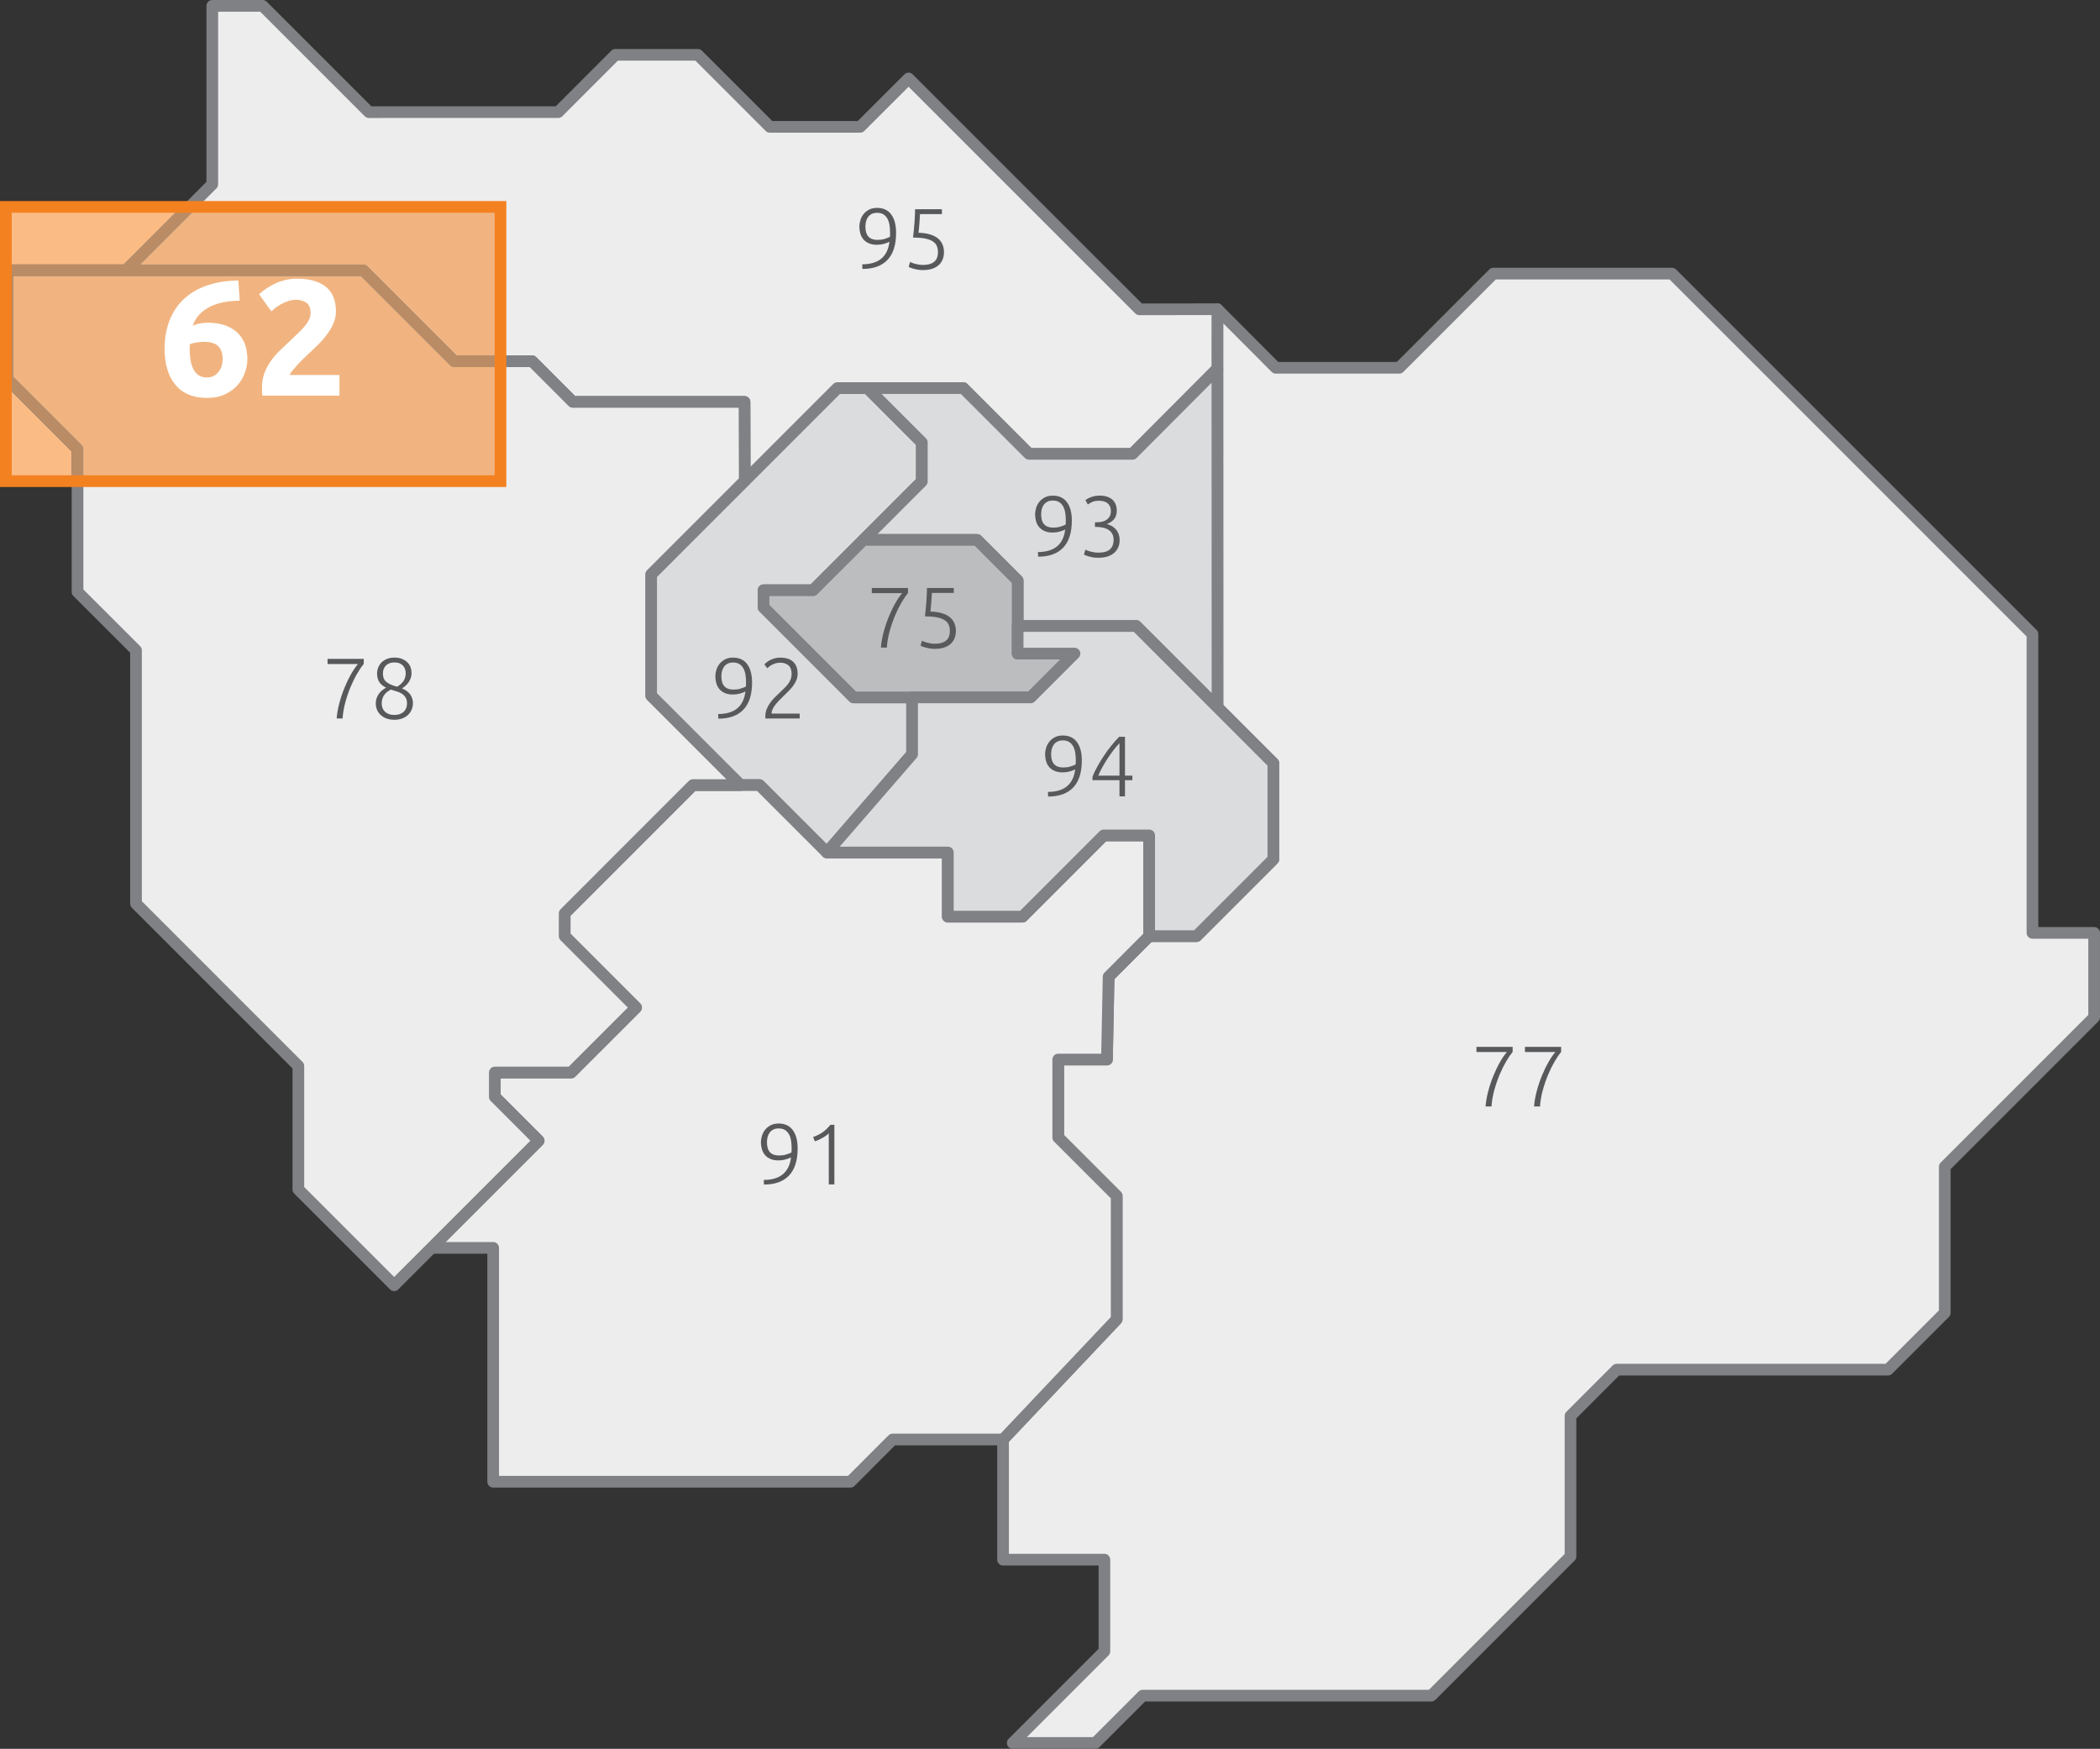
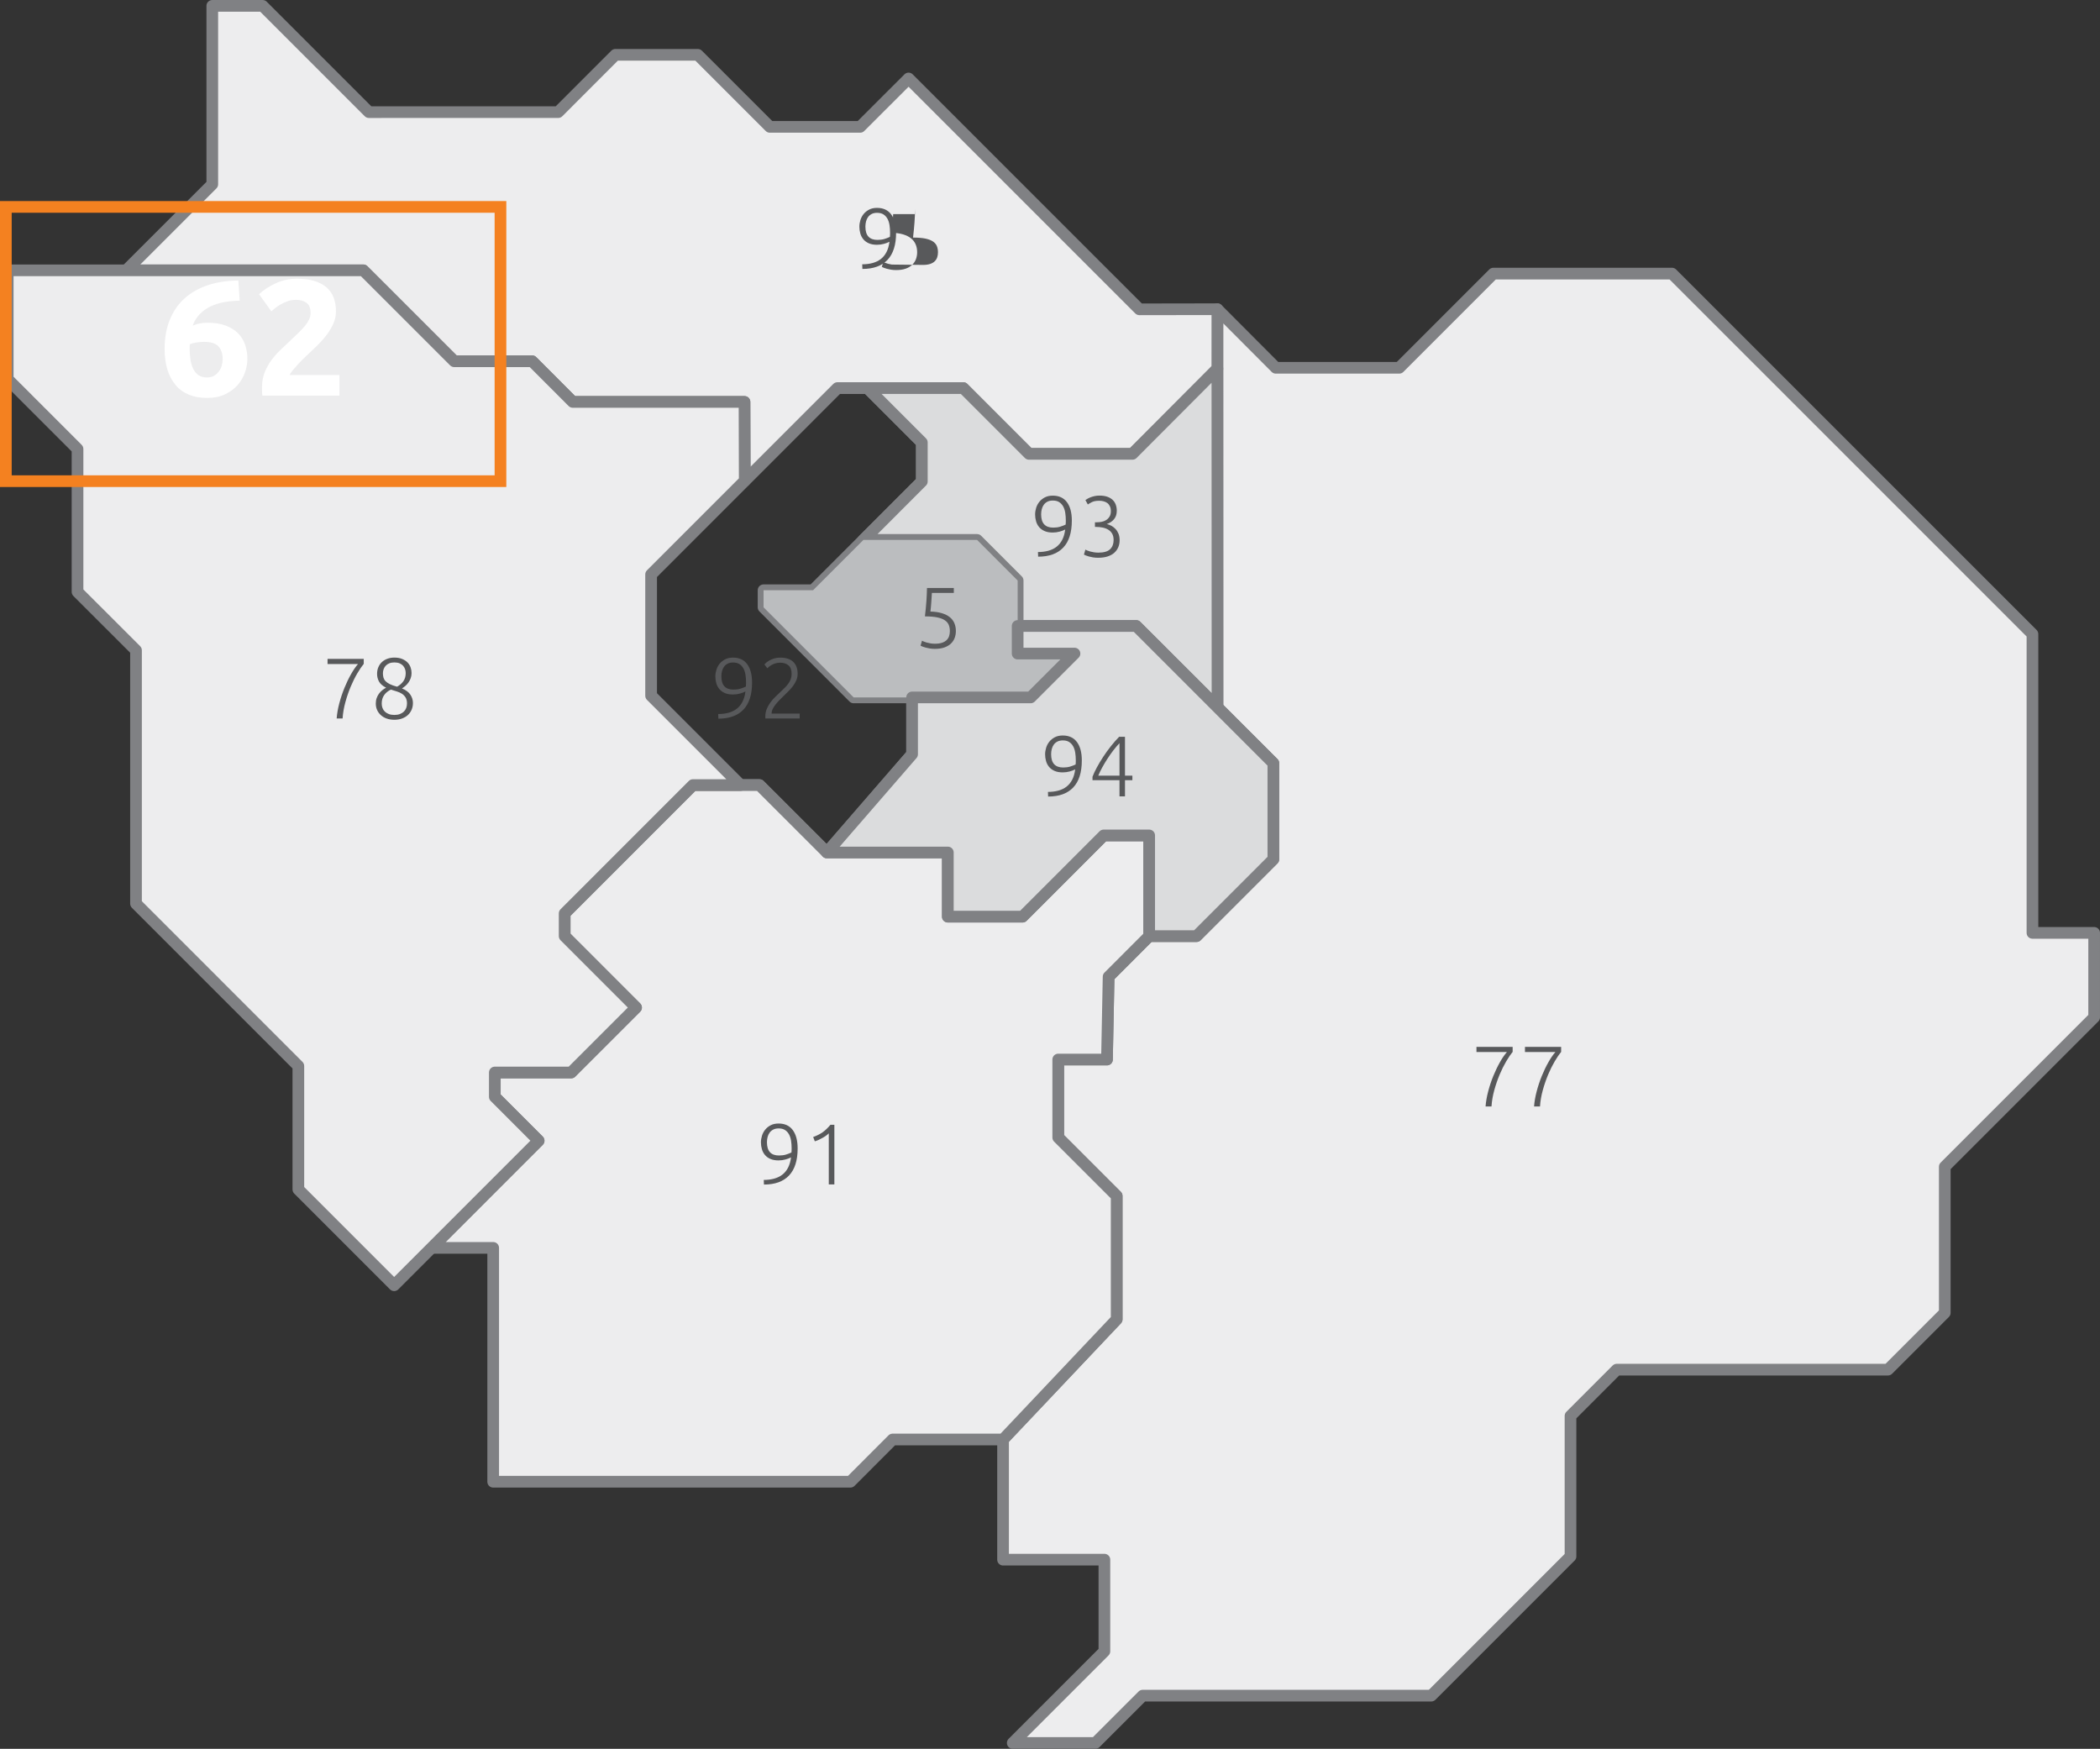
<svg xmlns="http://www.w3.org/2000/svg" xmlns:xlink="http://www.w3.org/1999/xlink" version="1.1" id="Calque_1" x="0px" y="0px" width="227.405px" height="189.362px" viewBox="0 0 227.405 189.362" enable-background="new 0 0 227.405 189.362" xml:space="preserve">
  <rect x="0" y="0" width="227.405" height="189.362" fill="#333333" stroke="none" />
-   <polygon fill="#DBDCDD" points="98.769,75.517 98.769,81.668 89.542,92.308 82.243,85.011 80.176,85.011 70.507,75.339 70.507,62.2   90.683,42.021 93.937,42.021 99.824,47.911 99.824,52.132 88.044,63.913 82.684,63.913 82.684,65.759 92.44,75.517 " />
  <polygon fill="none" stroke="#808184" stroke-width="1.265" stroke-linecap="round" stroke-linejoin="round" points="98.769,75.517   98.769,81.668 89.542,92.308 82.243,85.011 80.176,85.011 70.507,75.339 70.507,62.2 90.683,42.021 93.937,42.021 99.824,47.911   99.824,52.132 88.044,63.913 82.684,63.913 82.684,65.759 92.44,75.517 " />
  <polygon fill="#EDEDEE" points="131.829,33.481 138.154,39.824 151.52,39.824 161.717,29.626 181.056,29.626 220.091,68.659   220.091,101.013 226.772,101.013 226.772,110.158 210.597,126.334 210.597,142.152 204.443,148.306 175.077,148.306   170.067,153.318 170.067,168.53 154.99,183.606 123.74,183.606 118.616,188.729 109.668,188.729 119.593,178.804 119.593,168.88   108.619,168.88 108.619,155.869 120.923,142.86 120.923,129.495 114.595,123.169 114.595,114.727 119.871,114.727 120.05,105.76   124.442,101.364 129.57,101.364 137.89,93.042 137.89,82.637 131.829,76.589 " />
  <polygon fill="none" stroke="#808184" stroke-width="1.265" stroke-linecap="round" stroke-linejoin="round" points="  131.829,33.481 138.154,39.824 151.52,39.824 161.717,29.626 181.056,29.626 220.091,68.659 220.091,101.013 226.772,101.013   226.772,110.158 210.597,126.334 210.597,142.152 204.443,148.306 175.077,148.306 170.067,153.318 170.067,168.53 154.99,183.606   123.74,183.606 118.616,188.729 109.668,188.729 119.593,178.804 119.593,168.88 108.619,168.88 108.619,155.869 120.923,142.86   120.923,129.495 114.595,123.169 114.595,114.727 119.871,114.727 120.05,105.76 124.442,101.364 129.57,101.364 137.89,93.042   137.89,82.637 131.829,76.589 " />
  <polygon fill="#EDEDEE" points="13.669,29.271 22.988,19.956 22.988,0.633 28.438,0.633 39.947,12.141 60.442,12.141 66.642,5.938   75.562,5.938 83.361,13.736 93.146,13.736 98.389,8.497 123.386,33.495 131.825,33.481 131.829,33.481 131.825,39.924   122.633,49.144 111.43,49.144 104.308,42.021 90.683,42.021 80.645,52.059 80.62,43.519 62.023,43.519 57.627,39.118 49.19,39.118   39.34,29.271 " />
  <path fill="#808184" d="M13.669,29.271l-0.447-0.447l9.134-9.13V0.633c0-0.167,0.067-0.33,0.185-0.447S22.821,0,22.988,0h5.451  c0.167,0,0.33,0.068,0.447,0.186l11.323,11.322h19.972l6.014-6.018c0.12-0.12,0.278-0.186,0.447-0.186h8.92  c0.166,0,0.331,0.068,0.447,0.186l7.615,7.613h9.26L97.94,8.05c0.248-0.247,0.647-0.247,0.895,0l24.813,24.812l8.177-0.014h0h0.004  c0.169,0,0.329,0.066,0.447,0.186c0.12,0.121,0.186,0.28,0.185,0.447l-0.002,6.444c0,0.166-0.067,0.328-0.185,0.445l-9.193,9.22  c-0.12,0.121-0.279,0.186-0.447,0.186H111.43c-0.167,0-0.33-0.066-0.448-0.185l-6.935-6.937H90.944l-9.852,9.852  c-0.18,0.18-0.452,0.235-0.688,0.137c-0.236-0.097-0.39-0.327-0.391-0.583l-0.023-7.908H62.023c-0.169,0-0.329-0.066-0.447-0.186  l-4.211-4.215H49.19c-0.167,0-0.33-0.067-0.447-0.186l-9.664-9.662h-25.41c-0.256,0-0.486-0.153-0.584-0.39  c-0.098-0.237-0.043-0.509,0.137-0.689L13.669,29.271v-0.633H39.34c0.166,0,0.33,0.068,0.447,0.186l9.665,9.661l8.175,0  c0.169,0,0.328,0.066,0.447,0.187l4.211,4.215H80.62c0.35,0,0.632,0.281,0.632,0.63l0.021,7.019l8.962-8.963  c0.118-0.118,0.28-0.185,0.447-0.185h13.625c0.169,0,0.328,0.066,0.447,0.185l6.936,6.938h10.679l8.823-8.85l0.003-6.181h0.632  v0.633h-0.004h0.001l-8.439,0.013c-0.168,0.001-0.328-0.065-0.448-0.185L98.388,9.392l-4.795,4.792  c-0.118,0.118-0.28,0.185-0.447,0.185h-9.784c-0.166,0-0.329-0.067-0.446-0.185l-7.614-7.614h-8.396l-6.014,6.019  c-0.118,0.118-0.281,0.185-0.448,0.185H39.947c-0.166,0-0.33-0.067-0.447-0.185L28.177,1.265h-4.557v18.69  c0,0.169-0.066,0.328-0.186,0.447l-9.319,9.315L13.669,29.271v-0.633V29.271" />
  <polygon fill="#EDEDEE" points="124.441,90.461 124.441,101.364 120.049,105.76 119.872,114.727 114.594,114.727 114.594,123.169   120.923,129.495 120.923,142.86 108.619,155.869 96.66,155.869 92.091,160.443 53.406,160.443 53.406,135.12 46.725,135.12   58.328,123.517 53.583,118.771 53.583,116.132 61.848,116.132 68.879,109.101 61.145,101.364 61.145,98.903 75.037,85.011   82.242,85.011 89.541,92.308 102.639,92.308 102.639,99.256 110.727,99.256 119.519,90.461 " />
  <polygon fill="none" stroke="#808184" stroke-width="1.265" stroke-linecap="round" stroke-linejoin="round" points="  124.441,90.461 124.441,101.364 120.049,105.76 119.872,114.727 114.594,114.727 114.594,123.169 120.923,129.495 120.923,142.86   108.619,155.869 96.66,155.869 92.091,160.443 53.406,160.443 53.406,135.12 46.725,135.12 58.328,123.517 53.583,118.771   53.583,116.132 61.848,116.132 68.879,109.101 61.145,101.364 61.145,98.903 75.037,85.011 82.242,85.011 89.541,92.308   102.639,92.308 102.639,99.256 110.727,99.256 119.519,90.461 " />
  <polygon fill="#DBDCDD" points="131.843,76.573 123.036,67.78 110.2,67.78 110.2,62.859 105.805,58.463 93.498,58.463   99.824,52.132 99.824,47.911 93.937,42.021 104.308,42.021 111.429,49.143 122.631,49.143 131.829,39.918 " />
  <polygon fill="none" stroke="#808184" stroke-width="1.265" stroke-linecap="round" stroke-linejoin="round" points="  131.843,76.573 123.036,67.78 110.2,67.78 110.2,62.859 105.805,58.463 93.498,58.463 99.824,52.132 99.824,47.911 93.937,42.021   104.308,42.021 111.429,49.143 122.631,49.143 131.829,39.918 " />
  <polygon fill="#EDEDEE" points="0.835,29.271 39.341,29.271 49.19,39.118 57.627,39.118 62.024,43.519 80.621,43.519 80.646,52.059   70.505,62.2 70.505,75.338 80.177,85.01 75.037,85.01 61.145,98.903 61.145,101.364 68.879,109.101 61.848,116.132 53.583,116.132   53.583,118.771 58.328,123.517 42.681,139.167 32.308,128.793 32.308,115.43 14.728,97.847 14.728,70.415 8.395,64.088   8.395,48.616 0.835,41.056 " />
  <path fill="#808184" d="M0.835,29.271v-0.633h38.506c0.166,0,0.329,0.068,0.447,0.186l9.664,9.661l8.175,0  c0.168,0,0.328,0.066,0.447,0.187l4.211,4.215h18.335c0.349,0,0.631,0.281,0.632,0.63l0.025,8.54  c0.001,0.168-0.065,0.33-0.185,0.448l-9.955,9.958v12.613l9.486,9.487c0.181,0.181,0.234,0.452,0.137,0.69  c-0.097,0.235-0.329,0.39-0.584,0.39h-4.878L61.777,99.165v1.938l7.55,7.55c0.247,0.247,0.247,0.647,0,0.895l-7.032,7.031  c-0.118,0.119-0.281,0.185-0.447,0.185h-7.632v1.747l4.56,4.56c0.247,0.248,0.247,0.647,0,0.895l-15.647,15.65  c-0.118,0.118-0.282,0.186-0.447,0.186c-0.167,0-0.33-0.067-0.448-0.186L31.861,129.24c-0.118-0.118-0.186-0.281-0.186-0.447V115.69  L14.281,98.294c-0.118-0.118-0.186-0.281-0.186-0.447V70.678l-6.147-6.143c-0.12-0.12-0.186-0.279-0.186-0.447V48.878l-7.375-7.375  c-0.118-0.118-0.185-0.282-0.185-0.447V29.271c0-0.167,0.067-0.33,0.185-0.447c0.117-0.118,0.281-0.186,0.448-0.186V29.271h0.632  v11.522l7.375,7.375c0.118,0.118,0.185,0.28,0.185,0.447v15.21l6.148,6.142c0.119,0.12,0.185,0.279,0.185,0.447v27.17l17.395,17.396  c0.118,0.118,0.185,0.28,0.185,0.448v13.102l9.741,9.741l14.752-14.756l-4.297-4.299c-0.118-0.116-0.186-0.279-0.186-0.446v-2.64  c0-0.166,0.067-0.329,0.186-0.448c0.118-0.116,0.28-0.185,0.447-0.185h8.003l6.399-6.398l-7.287-7.289  c-0.118-0.118-0.186-0.281-0.186-0.447v-2.461c0-0.167,0.068-0.329,0.186-0.447l13.892-13.893c0.119-0.12,0.278-0.186,0.447-0.186  h3.614l-8.591-8.591c-0.118-0.118-0.186-0.281-0.186-0.447V62.2c0-0.166,0.068-0.329,0.186-0.447l9.953-9.955l-0.021-7.646H62.024  c-0.17,0-0.329-0.066-0.448-0.186l-4.211-4.215H49.19c-0.167,0-0.329-0.067-0.447-0.186l-9.664-9.662H0.835V29.271h0.632H0.835" />
  <polygon fill="#BBBDBF" points="82.684,65.76 92.44,75.517 111.605,75.517 116.354,70.769 110.2,70.769 110.2,62.859   105.805,58.462 93.498,58.462 88.043,63.913 82.684,63.913 " />
-   <polygon fill="none" stroke="#808184" stroke-width="1.265" stroke-linecap="round" stroke-linejoin="round" points="82.684,65.76   92.44,75.517 111.605,75.517 116.354,70.769 110.2,70.769 110.2,62.859 105.805,58.462 93.498,58.462 88.043,63.913 82.684,63.913   " />
  <polygon fill="#DBDCDD" points="110.199,67.781 123.036,67.781 137.89,82.638 137.89,93.042 129.57,101.364 124.442,101.364   124.442,90.46 119.519,90.46 110.727,99.256 102.639,99.256 102.639,92.308 89.542,92.308 98.769,81.668 98.769,75.517   111.605,75.517 116.354,70.769 110.199,70.769 " />
  <polygon fill="none" stroke="#808184" stroke-width="1.265" stroke-linecap="round" stroke-linejoin="round" points="  110.199,67.781 123.036,67.781 137.89,82.638 137.89,93.042 129.57,101.364 124.442,101.364 124.442,90.46 119.519,90.46   110.727,99.256 102.639,99.256 102.639,92.308 89.542,92.308 98.769,81.668 98.769,75.517 111.605,75.517 116.354,70.769   110.199,70.769 " />
  <path fill="#58595B" d="M160.869,119.812c0.038-0.515,0.131-1.061,0.284-1.638c0.151-0.577,0.338-1.137,0.559-1.677  c0.22-0.539,0.459-1.036,0.717-1.489c0.257-0.454,0.507-0.816,0.749-1.09h-3.295v-0.559h3.919v0.54  c-0.211,0.255-0.442,0.595-0.694,1.021c-0.251,0.425-0.489,0.901-0.712,1.433s-0.417,1.094-0.582,1.69  c-0.165,0.597-0.266,1.186-0.303,1.769H160.869z" />
  <path fill="#58595B" d="M166.12,119.812c0.038-0.515,0.131-1.061,0.284-1.638c0.152-0.577,0.338-1.137,0.559-1.677  c0.22-0.539,0.459-1.036,0.717-1.489c0.257-0.454,0.507-0.816,0.75-1.09h-3.295v-0.559h3.918v0.54  c-0.21,0.255-0.442,0.595-0.693,1.021c-0.251,0.425-0.489,0.901-0.712,1.433s-0.417,1.094-0.582,1.69  c-0.165,0.597-0.266,1.186-0.302,1.769H166.12z" />
  <path fill="#58595B" d="M86.375,124.355c0,1.296-0.31,2.272-0.931,2.929c-0.621,0.655-1.526,0.981-2.718,0.981l-0.019-0.502  c0.41,0,0.786-0.048,1.126-0.14c0.341-0.095,0.637-0.237,0.889-0.434c0.252-0.195,0.456-0.447,0.615-0.754  c0.158-0.307,0.264-0.679,0.32-1.113c-0.168,0.088-0.37,0.163-0.605,0.229c-0.236,0.065-0.488,0.099-0.753,0.099  c-0.349,0-0.643-0.055-0.885-0.164c-0.243-0.108-0.438-0.253-0.586-0.433c-0.149-0.18-0.258-0.387-0.326-0.623  c-0.069-0.236-0.103-0.482-0.103-0.737c0-0.235,0.038-0.474,0.112-0.715c0.075-0.244,0.191-0.462,0.349-0.657  c0.158-0.196,0.357-0.355,0.596-0.479c0.238-0.124,0.522-0.187,0.852-0.187c0.677,0,1.19,0.237,1.541,0.712  C86.2,122.843,86.375,123.505,86.375,124.355 M84.354,125.118c0.286,0,0.536-0.033,0.75-0.097c0.215-0.066,0.415-0.142,0.601-0.229  l0.014-0.213c0.003-0.068,0.005-0.146,0.005-0.233c0-0.291-0.02-0.568-0.061-0.828c-0.04-0.262-0.115-0.49-0.223-0.688  c-0.108-0.199-0.252-0.355-0.433-0.471c-0.181-0.115-0.41-0.173-0.689-0.173c-0.229,0-0.425,0.042-0.586,0.126  c-0.161,0.085-0.291,0.195-0.391,0.331s-0.173,0.295-0.219,0.474c-0.047,0.18-0.07,0.366-0.07,0.559c0,0.491,0.11,0.854,0.33,1.091  C83.602,125.002,83.927,125.118,84.354,125.118" />
  <path fill="#58595B" d="M88.056,123.116c0.373-0.13,0.706-0.296,0.999-0.497c0.292-0.201,0.582-0.476,0.868-0.824h0.429v6.453  h-0.605v-5.532c-0.068,0.075-0.157,0.153-0.266,0.233c-0.109,0.081-0.232,0.16-0.369,0.237c-0.137,0.078-0.28,0.153-0.429,0.225  c-0.15,0.071-0.299,0.128-0.448,0.171L88.056,123.116z" />
  <path fill="#58595B" d="M36.457,77.798c0.037-0.515,0.131-1.062,0.284-1.638c0.152-0.578,0.338-1.137,0.559-1.676  c0.22-0.541,0.459-1.037,0.717-1.49c0.257-0.453,0.507-0.816,0.749-1.09H35.47v-0.559h3.919v0.54  c-0.211,0.255-0.442,0.595-0.693,1.02s-0.49,0.903-0.713,1.433c-0.223,0.531-0.417,1.094-0.581,1.69  c-0.165,0.596-0.266,1.186-0.303,1.769H36.457z" />
  <path fill="#58595B" d="M42.705,77.938c-0.305,0-0.58-0.043-0.824-0.13c-0.246-0.086-0.457-0.209-0.633-0.367  c-0.177-0.158-0.314-0.344-0.41-0.558c-0.096-0.213-0.144-0.447-0.144-0.701c0-0.217,0.03-0.414,0.093-0.59  c0.062-0.177,0.144-0.335,0.246-0.474c0.102-0.14,0.22-0.264,0.353-0.372c0.133-0.109,0.273-0.203,0.422-0.283  c-0.377-0.192-0.633-0.415-0.77-0.67c-0.136-0.253-0.205-0.53-0.205-0.829c0-0.267,0.047-0.508,0.14-0.726s0.222-0.402,0.387-0.554  c0.164-0.152,0.361-0.27,0.591-0.354s0.481-0.126,0.754-0.126c0.323,0,0.602,0.048,0.838,0.145c0.236,0.097,0.429,0.222,0.582,0.377  c0.151,0.156,0.264,0.333,0.335,0.531c0.071,0.199,0.107,0.405,0.107,0.616c0,0.204-0.032,0.393-0.094,0.564  c-0.062,0.171-0.143,0.326-0.242,0.466c-0.1,0.139-0.211,0.262-0.335,0.368c-0.125,0.105-0.246,0.195-0.365,0.271  c0.436,0.183,0.742,0.414,0.919,0.693c0.178,0.279,0.266,0.574,0.266,0.885c0,0.267-0.048,0.512-0.145,0.735  c-0.096,0.223-0.231,0.415-0.405,0.572c-0.173,0.159-0.384,0.283-0.633,0.374C43.285,77.893,43.009,77.938,42.705,77.938   M44.073,76.178c0-0.266-0.051-0.484-0.153-0.652c-0.103-0.167-0.237-0.304-0.401-0.409c-0.164-0.105-0.351-0.188-0.56-0.25  c-0.209-0.06-0.418-0.126-0.627-0.197c-0.316,0.149-0.562,0.349-0.735,0.601c-0.174,0.25-0.261,0.554-0.261,0.907  c0,0.174,0.028,0.334,0.084,0.483c0.055,0.149,0.14,0.28,0.255,0.391c0.116,0.112,0.258,0.2,0.429,0.265  c0.17,0.065,0.37,0.098,0.601,0.098c0.229,0,0.429-0.033,0.601-0.098c0.17-0.065,0.313-0.153,0.429-0.265  c0.114-0.111,0.2-0.242,0.255-0.391C44.045,76.513,44.073,76.352,44.073,76.178 M41.466,72.901c0,0.174,0.02,0.333,0.06,0.475  c0.042,0.143,0.117,0.271,0.229,0.387c0.111,0.115,0.267,0.222,0.465,0.319c0.197,0.097,0.458,0.189,0.781,0.275  c0.286-0.162,0.512-0.36,0.68-0.596c0.167-0.237,0.252-0.531,0.252-0.886c0-0.143-0.024-0.283-0.07-0.419  c-0.047-0.137-0.118-0.26-0.215-0.369c-0.097-0.108-0.221-0.196-0.377-0.261c-0.155-0.065-0.344-0.098-0.567-0.098  c-0.206,0-0.385,0.03-0.54,0.093c-0.156,0.062-0.284,0.147-0.387,0.256c-0.103,0.109-0.181,0.234-0.233,0.378  C41.492,72.597,41.466,72.746,41.466,72.901" />
  <path fill="#58595B" d="M97.036,25.212c0,1.297-0.31,2.272-0.931,2.928c-0.621,0.655-1.527,0.981-2.718,0.981l-0.019-0.502  c0.41,0,0.786-0.047,1.126-0.14c0.341-0.094,0.638-0.237,0.889-0.433c0.252-0.196,0.457-0.447,0.615-0.755  c0.158-0.307,0.264-0.678,0.32-1.113c-0.168,0.088-0.369,0.164-0.605,0.229c-0.236,0.065-0.487,0.098-0.754,0.098  c-0.348,0-0.643-0.055-0.884-0.164c-0.243-0.108-0.438-0.252-0.587-0.433c-0.149-0.18-0.258-0.388-0.325-0.624  c-0.069-0.236-0.103-0.482-0.103-0.736c0-0.236,0.038-0.474,0.111-0.716c0.075-0.243,0.191-0.461,0.349-0.657  c0.158-0.195,0.357-0.355,0.597-0.479c0.238-0.124,0.522-0.187,0.852-0.187c0.677,0,1.19,0.238,1.541,0.713  C96.861,23.699,97.036,24.361,97.036,25.212 M95.016,25.976c0.286,0,0.536-0.033,0.75-0.097c0.214-0.066,0.414-0.142,0.6-0.229  l0.015-0.214c0.002-0.068,0.004-0.146,0.004-0.233c0-0.291-0.02-0.568-0.061-0.829c-0.04-0.261-0.116-0.49-0.223-0.688  c-0.109-0.199-0.253-0.355-0.434-0.47c-0.18-0.115-0.41-0.172-0.689-0.172c-0.229,0-0.425,0.042-0.586,0.125  c-0.161,0.085-0.291,0.195-0.391,0.331c-0.099,0.137-0.172,0.295-0.219,0.475c-0.046,0.18-0.07,0.366-0.07,0.558  c0,0.491,0.11,0.854,0.331,1.09C94.264,25.858,94.588,25.976,95.016,25.976" />
-   <path fill="#58595B" d="M99.951,28.685c0.311,0,0.57-0.036,0.778-0.107c0.208-0.071,0.374-0.17,0.498-0.294  c0.124-0.123,0.212-0.268,0.265-0.433c0.053-0.164,0.078-0.342,0.078-0.534c0-0.249-0.039-0.473-0.12-0.67  c-0.08-0.199-0.223-0.366-0.429-0.503c-0.204-0.137-0.48-0.241-0.829-0.313c-0.347-0.07-0.788-0.106-1.322-0.106  c0.038-0.317,0.069-0.606,0.094-0.871c0.024-0.263,0.046-0.518,0.064-0.763c0.019-0.245,0.033-0.484,0.042-0.717  c0.009-0.233,0.017-0.473,0.024-0.721h2.904v0.53h-2.374c-0.006,0.118-0.015,0.271-0.028,0.456  c-0.012,0.187-0.025,0.377-0.038,0.573c-0.012,0.195-0.027,0.383-0.046,0.563c-0.019,0.18-0.034,0.322-0.047,0.428  c0.478,0.013,0.89,0.071,1.238,0.177c0.348,0.106,0.633,0.249,0.856,0.429c0.224,0.18,0.39,0.397,0.498,0.652  c0.109,0.254,0.163,0.537,0.163,0.848c0,0.272-0.045,0.527-0.135,0.763c-0.091,0.236-0.229,0.44-0.415,0.614  c-0.186,0.174-0.421,0.311-0.707,0.41c-0.286,0.099-0.624,0.147-1.015,0.147c-0.199,0-0.383-0.013-0.554-0.041  c-0.171-0.028-0.322-0.061-0.456-0.098c-0.133-0.037-0.247-0.074-0.339-0.112c-0.094-0.038-0.162-0.068-0.205-0.093l0.159-0.54  c0.037,0.025,0.1,0.055,0.19,0.093c0.09,0.038,0.196,0.073,0.317,0.107c0.121,0.034,0.257,0.064,0.41,0.088  C99.624,28.673,99.783,28.685,99.951,28.685" />
-   <path fill="#58595B" d="M95.392,70.121c0.038-0.515,0.131-1.061,0.284-1.638c0.152-0.577,0.338-1.136,0.559-1.677  c0.22-0.54,0.458-1.036,0.716-1.489c0.257-0.454,0.507-0.817,0.75-1.09h-3.295v-0.559h3.919v0.54  c-0.21,0.255-0.442,0.594-0.693,1.02c-0.251,0.425-0.489,0.902-0.713,1.433c-0.223,0.531-0.417,1.095-0.581,1.691  c-0.165,0.595-0.266,1.185-0.302,1.768H95.392z" />
+   <path fill="#58595B" d="M99.951,28.685c0.311,0,0.57-0.036,0.778-0.107c0.208-0.071,0.374-0.17,0.498-0.294  c0.124-0.123,0.212-0.268,0.265-0.433c0.053-0.164,0.078-0.342,0.078-0.534c0-0.249-0.039-0.473-0.12-0.67  c-0.08-0.199-0.223-0.366-0.429-0.503c-0.204-0.137-0.48-0.241-0.829-0.313c-0.347-0.07-0.788-0.106-1.322-0.106  c0.038-0.317,0.069-0.606,0.094-0.871c0.024-0.263,0.046-0.518,0.064-0.763c0.019-0.245,0.033-0.484,0.042-0.717  c0.009-0.233,0.017-0.473,0.024-0.721v0.53h-2.374c-0.006,0.118-0.015,0.271-0.028,0.456  c-0.012,0.187-0.025,0.377-0.038,0.573c-0.012,0.195-0.027,0.383-0.046,0.563c-0.019,0.18-0.034,0.322-0.047,0.428  c0.478,0.013,0.89,0.071,1.238,0.177c0.348,0.106,0.633,0.249,0.856,0.429c0.224,0.18,0.39,0.397,0.498,0.652  c0.109,0.254,0.163,0.537,0.163,0.848c0,0.272-0.045,0.527-0.135,0.763c-0.091,0.236-0.229,0.44-0.415,0.614  c-0.186,0.174-0.421,0.311-0.707,0.41c-0.286,0.099-0.624,0.147-1.015,0.147c-0.199,0-0.383-0.013-0.554-0.041  c-0.171-0.028-0.322-0.061-0.456-0.098c-0.133-0.037-0.247-0.074-0.339-0.112c-0.094-0.038-0.162-0.068-0.205-0.093l0.159-0.54  c0.037,0.025,0.1,0.055,0.19,0.093c0.09,0.038,0.196,0.073,0.317,0.107c0.121,0.034,0.257,0.064,0.41,0.088  C99.624,28.673,99.783,28.685,99.951,28.685" />
  <path fill="#58595B" d="M101.239,69.703c0.311,0,0.57-0.036,0.778-0.107c0.208-0.072,0.374-0.169,0.498-0.294  c0.124-0.123,0.212-0.268,0.265-0.433c0.053-0.165,0.078-0.342,0.078-0.535c0-0.248-0.039-0.472-0.12-0.67  c-0.08-0.198-0.223-0.366-0.429-0.502c-0.204-0.136-0.48-0.241-0.829-0.313c-0.347-0.071-0.788-0.106-1.322-0.106  c0.038-0.316,0.069-0.606,0.094-0.871c0.024-0.264,0.046-0.518,0.064-0.764c0.019-0.244,0.033-0.484,0.042-0.717  c0.01-0.233,0.017-0.474,0.024-0.721h2.904v0.53h-2.374c-0.006,0.118-0.015,0.27-0.028,0.456c-0.012,0.187-0.025,0.377-0.038,0.573  c-0.012,0.195-0.027,0.383-0.046,0.563c-0.019,0.179-0.034,0.322-0.047,0.427c0.478,0.013,0.89,0.071,1.238,0.177  c0.348,0.106,0.633,0.249,0.856,0.429s0.39,0.397,0.498,0.651c0.109,0.255,0.164,0.538,0.164,0.848c0,0.272-0.046,0.527-0.135,0.763  c-0.091,0.236-0.229,0.44-0.415,0.614c-0.186,0.174-0.421,0.311-0.707,0.41c-0.286,0.099-0.624,0.148-1.015,0.148  c-0.199,0-0.383-0.014-0.554-0.041c-0.171-0.029-0.322-0.061-0.456-0.099c-0.133-0.037-0.247-0.074-0.339-0.111  c-0.094-0.038-0.162-0.068-0.205-0.093l0.159-0.54c0.037,0.025,0.1,0.055,0.19,0.093c0.09,0.038,0.195,0.073,0.317,0.107  c0.121,0.034,0.257,0.064,0.41,0.089C100.912,69.69,101.071,69.703,101.239,69.703" />
  <path fill="#58595B" d="M117.148,82.341c0,1.297-0.31,2.273-0.931,2.928c-0.62,0.655-1.526,0.982-2.718,0.982l-0.019-0.502  c0.41,0,0.785-0.047,1.126-0.14c0.341-0.094,0.638-0.237,0.889-0.433c0.252-0.196,0.456-0.447,0.615-0.755  c0.158-0.307,0.264-0.678,0.32-1.113c-0.167,0.088-0.369,0.164-0.605,0.229s-0.487,0.098-0.753,0.098  c-0.348,0-0.643-0.055-0.884-0.163c-0.243-0.108-0.438-0.253-0.587-0.433c-0.149-0.18-0.258-0.388-0.326-0.624  c-0.069-0.236-0.103-0.481-0.103-0.736c0-0.236,0.038-0.474,0.112-0.716c0.075-0.243,0.191-0.461,0.349-0.657  c0.158-0.195,0.357-0.355,0.596-0.479c0.239-0.124,0.522-0.187,0.852-0.187c0.676,0,1.19,0.237,1.541,0.712  C116.974,80.828,117.148,81.491,117.148,82.341 M115.128,83.105c0.286,0,0.536-0.033,0.75-0.098c0.214-0.066,0.414-0.142,0.6-0.229  l0.014-0.214c0.003-0.068,0.004-0.146,0.004-0.233c0-0.291-0.02-0.567-0.061-0.828c-0.04-0.261-0.115-0.49-0.223-0.689  c-0.109-0.199-0.253-0.354-0.433-0.47c-0.18-0.115-0.41-0.172-0.689-0.172c-0.229,0-0.424,0.042-0.586,0.125  c-0.161,0.084-0.292,0.194-0.391,0.331c-0.1,0.137-0.172,0.295-0.219,0.475c-0.046,0.18-0.07,0.366-0.07,0.558  c0,0.491,0.11,0.854,0.331,1.09C114.375,82.987,114.7,83.105,115.128,83.105" />
  <path fill="#58595B" d="M118.303,84.11c0.111-0.298,0.269-0.633,0.47-1.006c0.202-0.373,0.429-0.754,0.685-1.145  c0.254-0.391,0.531-0.775,0.829-1.15c0.297-0.375,0.599-0.718,0.902-1.029h0.633v4.208h0.801v0.494h-0.801v1.751h-0.595v-1.751  h-2.923V84.11z M121.227,83.989v-3.516c-0.217,0.223-0.437,0.479-0.661,0.77c-0.223,0.291-0.436,0.593-0.638,0.905  c-0.202,0.312-0.39,0.626-0.563,0.941c-0.174,0.315-0.319,0.616-0.437,0.9H121.227z" />
  <path fill="#58595B" d="M81.439,73.907c0,1.297-0.31,2.272-0.931,2.928c-0.621,0.655-1.526,0.982-2.718,0.982l-0.019-0.502  c0.41,0,0.785-0.046,1.126-0.14c0.341-0.094,0.637-0.237,0.889-0.433c0.251-0.195,0.456-0.447,0.615-0.754  c0.158-0.307,0.264-0.678,0.32-1.113c-0.168,0.087-0.37,0.163-0.605,0.228c-0.236,0.065-0.488,0.098-0.753,0.098  c-0.349,0-0.643-0.054-0.885-0.164c-0.243-0.108-0.438-0.252-0.586-0.433c-0.149-0.179-0.258-0.388-0.326-0.623  c-0.069-0.236-0.103-0.482-0.103-0.736c0-0.236,0.038-0.475,0.112-0.716c0.075-0.243,0.191-0.462,0.349-0.657  c0.158-0.195,0.357-0.355,0.596-0.479c0.238-0.124,0.522-0.187,0.852-0.187c0.677,0,1.19,0.237,1.541,0.712  C81.264,72.393,81.439,73.056,81.439,73.907 M79.418,74.669c0.286,0,0.536-0.033,0.75-0.097c0.215-0.066,0.415-0.142,0.601-0.229  l0.014-0.214c0.003-0.068,0.005-0.146,0.005-0.233c0-0.291-0.02-0.568-0.061-0.829c-0.04-0.261-0.115-0.49-0.223-0.688  c-0.108-0.199-0.252-0.355-0.433-0.471c-0.181-0.115-0.41-0.172-0.689-0.172c-0.229,0-0.425,0.042-0.586,0.125  c-0.161,0.084-0.291,0.194-0.391,0.331s-0.173,0.294-0.219,0.475c-0.047,0.179-0.07,0.366-0.07,0.558c0,0.491,0.11,0.854,0.33,1.09  C78.666,74.552,78.991,74.669,79.418,74.669" />
  <path fill="#58595B" d="M86.374,72.948c0,0.242-0.043,0.469-0.13,0.684c-0.087,0.214-0.204,0.42-0.349,0.619  c-0.146,0.199-0.313,0.391-0.498,0.577c-0.187,0.187-0.376,0.373-0.568,0.559c-0.161,0.155-0.318,0.313-0.47,0.47  c-0.152,0.159-0.29,0.317-0.41,0.475c-0.122,0.158-0.217,0.313-0.289,0.464c-0.071,0.153-0.107,0.303-0.107,0.452v0.019h3.044v0.531  h-3.714l-0.005-0.07l-0.003-0.154c0-0.292,0.053-0.563,0.158-0.814c0.105-0.252,0.24-0.489,0.404-0.712  c0.165-0.223,0.348-0.431,0.55-0.623c0.202-0.191,0.395-0.377,0.582-0.556c0.155-0.148,0.302-0.292,0.442-0.431  c0.139-0.139,0.262-0.283,0.368-0.433c0.105-0.149,0.189-0.309,0.251-0.476c0.062-0.168,0.093-0.351,0.093-0.55  c0-0.436-0.116-0.749-0.349-0.938c-0.232-0.19-0.525-0.285-0.88-0.285c-0.199,0-0.375,0.025-0.53,0.075  c-0.155,0.049-0.29,0.106-0.405,0.171c-0.115,0.065-0.212,0.132-0.293,0.201c-0.081,0.067-0.14,0.12-0.177,0.158l-0.316-0.418  c0.037-0.044,0.103-0.108,0.2-0.191c0.096-0.083,0.217-0.166,0.363-0.247c0.146-0.08,0.315-0.15,0.507-0.209  c0.192-0.058,0.407-0.088,0.643-0.088c0.626,0,1.098,0.154,1.415,0.461C86.216,71.974,86.374,72.401,86.374,72.948" />
  <path fill="#58595B" d="M116.066,56.367c0,1.297-0.31,2.273-0.931,2.928c-0.62,0.655-1.526,0.982-2.718,0.982l-0.019-0.502  c0.41,0,0.786-0.046,1.126-0.139c0.341-0.094,0.638-0.237,0.889-0.433c0.252-0.196,0.457-0.447,0.615-0.754  c0.158-0.307,0.264-0.678,0.32-1.113c-0.168,0.087-0.369,0.164-0.605,0.229s-0.487,0.098-0.754,0.098  c-0.348,0-0.643-0.054-0.884-0.163c-0.243-0.108-0.438-0.252-0.587-0.433c-0.149-0.18-0.258-0.388-0.325-0.623  c-0.069-0.236-0.103-0.482-0.103-0.736c0-0.236,0.038-0.474,0.111-0.716c0.075-0.242,0.191-0.461,0.349-0.657  c0.158-0.195,0.357-0.355,0.597-0.479c0.238-0.125,0.522-0.187,0.852-0.187c0.676,0,1.19,0.237,1.541,0.712  C115.891,54.854,116.066,55.517,116.066,56.367 M114.046,57.131c0.286,0,0.536-0.033,0.75-0.098c0.214-0.066,0.414-0.142,0.6-0.229  l0.015-0.214c0.002-0.067,0.004-0.145,0.004-0.233c0-0.291-0.02-0.567-0.061-0.828c-0.04-0.261-0.115-0.49-0.223-0.688  c-0.109-0.199-0.253-0.355-0.434-0.471c-0.18-0.115-0.41-0.172-0.689-0.172c-0.229,0-0.425,0.042-0.586,0.125  c-0.161,0.084-0.291,0.194-0.391,0.331c-0.099,0.137-0.172,0.294-0.219,0.475c-0.046,0.179-0.07,0.366-0.07,0.558  c0,0.491,0.11,0.854,0.331,1.09C113.293,57.013,113.618,57.131,114.046,57.131" />
  <path fill="#58595B" d="M118.943,59.84c0.59,0,1.012-0.124,1.266-0.37c0.255-0.246,0.382-0.578,0.382-0.995  c0-0.274-0.051-0.501-0.154-0.682c-0.102-0.181-0.242-0.325-0.419-0.434c-0.176-0.109-0.382-0.188-0.614-0.234  c-0.233-0.046-0.48-0.071-0.74-0.071h-0.094v-0.502h0.214c0.168,0,0.34-0.017,0.517-0.051c0.176-0.034,0.338-0.097,0.484-0.19  c0.145-0.093,0.267-0.216,0.363-0.371c0.096-0.155,0.145-0.353,0.145-0.594c0-0.205-0.035-0.378-0.103-0.524  c-0.068-0.146-0.16-0.262-0.274-0.348c-0.116-0.086-0.249-0.15-0.4-0.19c-0.152-0.041-0.313-0.061-0.48-0.061  c-0.334,0-0.595,0.046-0.781,0.139c-0.187,0.094-0.338,0.18-0.457,0.261l-0.261-0.476c0.063-0.042,0.141-0.093,0.237-0.149  c0.097-0.055,0.21-0.108,0.34-0.158c0.13-0.049,0.275-0.091,0.433-0.125c0.159-0.035,0.331-0.051,0.517-0.051  c0.322,0,0.601,0.04,0.833,0.121c0.233,0.08,0.427,0.194,0.582,0.339c0.155,0.146,0.27,0.319,0.344,0.521  c0.074,0.202,0.112,0.42,0.112,0.656c0,0.377-0.101,0.686-0.303,0.925c-0.202,0.239-0.46,0.411-0.777,0.516  c0.174,0.044,0.343,0.111,0.508,0.201c0.164,0.09,0.311,0.204,0.441,0.344s0.236,0.31,0.317,0.508  c0.081,0.199,0.121,0.432,0.121,0.699c0,0.273-0.048,0.525-0.144,0.755c-0.097,0.23-0.24,0.43-0.429,0.602  c-0.189,0.171-0.43,0.305-0.722,0.401c-0.291,0.096-0.633,0.144-1.024,0.144c-0.205,0-0.392-0.014-0.563-0.041  c-0.171-0.029-0.321-0.061-0.452-0.099c-0.13-0.037-0.241-0.074-0.331-0.111c-0.089-0.038-0.156-0.068-0.2-0.093l0.158-0.54  c0.038,0.025,0.1,0.056,0.187,0.093c0.086,0.038,0.191,0.073,0.312,0.107c0.122,0.034,0.258,0.064,0.41,0.088  C118.598,59.828,118.763,59.84,118.943,59.84" />
  <g>
    <defs>
-       <rect id="SVGID_1_" x="0.633" y="22.407" width="53.562" height="29.692" />
-     </defs>
+       </defs>
    <clipPath id="SVGID_2_">
      <use xlink:href="#SVGID_1_" overflow="visible" />
    </clipPath>
    <polygon clip-path="url(#SVGID_2_)" fill="#FBBB85" points="19.642,22.406 0.633,22.406 0.633,28.671 0.835,28.638 13.407,28.638     " />
    <path clip-path="url(#SVGID_2_)" fill="#F1B480" d="M54.195,22.406H21.431l-6.234,6.232H39.34c0.166,0,0.33,0.068,0.447,0.185   l9.665,9.663l4.743,0V22.406" />
    <polygon clip-path="url(#SVGID_2_)" fill="#BA8C65" points="21.431,22.406 19.642,22.406 13.407,28.638 15.197,28.638  " />
    <polygon clip-path="url(#SVGID_2_)" fill="#FBBB85" points="0.633,41.749 0.633,52.099 7.762,52.099 7.762,48.878  " />
    <path clip-path="url(#SVGID_2_)" fill="#F1B480" d="M39.079,29.903H1.467v10.89l7.375,7.375c0.118,0.118,0.186,0.281,0.186,0.447   v3.483h45.167V39.75H49.19c-0.167,0-0.33-0.067-0.447-0.185L39.079,29.903" />
    <path clip-path="url(#SVGID_2_)" fill="#BA8C65" d="M39.34,28.638H15.196h-1.789H0.834l-0.202,0.033v13.077l7.129,7.129v3.221   h1.266v-3.482c0-0.167-0.068-0.33-0.186-0.447l-7.375-7.375v-10.89h37.611l9.665,9.662c0.117,0.118,0.28,0.186,0.447,0.186h5.005   v-1.266h-4.743l-9.665-9.661C39.67,28.707,39.507,28.638,39.34,28.638" />
  </g>
  <path fill="#F48120" d="M53.563,51.468H1.266V23.036h52.296V51.468z M54.828,21.771H0v30.962h54.828V21.771z" />
  <path fill="#FFFFFF" d="M22.452,34.944c0.783,0,1.448,0.104,1.996,0.313c0.548,0.209,0.996,0.491,1.345,0.848  c0.35,0.357,0.603,0.774,0.76,1.25c0.156,0.477,0.235,0.982,0.235,1.518c0,0.476-0.088,0.964-0.263,1.464  c-0.175,0.5-0.439,0.953-0.794,1.357c-0.355,0.404-0.807,0.738-1.355,1c-0.548,0.261-1.195,0.393-1.942,0.393  c-1.505,0-2.65-0.47-3.432-1.411c-0.784-0.939-1.175-2.238-1.175-3.892c0-1.19,0.187-2.243,0.56-3.16  c0.373-0.917,0.906-1.687,1.599-2.312c0.693-0.625,1.529-1.101,2.511-1.428c0.982-0.327,2.086-0.498,3.315-0.509  c0.024,0.37,0.048,0.73,0.072,1.08c0.024,0.353,0.048,0.717,0.072,1.099c-0.614,0.012-1.19,0.068-1.726,0.169  c-0.537,0.101-1.024,0.259-1.463,0.473c-0.44,0.214-0.822,0.491-1.147,0.83c-0.326,0.339-0.579,0.753-0.759,1.241  c0.264-0.119,0.536-0.203,0.813-0.25C21.952,34.968,22.21,34.944,22.452,34.944 M22.108,37.015c-0.265,0-0.548,0.024-0.849,0.072  c-0.302,0.047-0.537,0.113-0.705,0.196c0,0.048-0.004,0.12-0.009,0.215c-0.006,0.095-0.009,0.178-0.009,0.25  c0,0.429,0.03,0.833,0.091,1.214c0.06,0.382,0.162,0.715,0.307,1c0.145,0.286,0.336,0.509,0.578,0.669  c0.24,0.161,0.541,0.241,0.903,0.241c0.301,0,0.557-0.063,0.768-0.188s0.386-0.283,0.524-0.473c0.139-0.19,0.241-0.402,0.307-0.634  c0.066-0.232,0.1-0.456,0.1-0.67c0-0.607-0.154-1.074-0.461-1.402C23.345,37.179,22.831,37.015,22.108,37.015" />
  <path fill="#FFFFFF" d="M36.38,33.712c0,0.453-0.09,0.887-0.271,1.304c-0.181,0.417-0.416,0.818-0.705,1.205  c-0.29,0.388-0.614,0.759-0.976,1.116c-0.36,0.357-0.716,0.697-1.065,1.018c-0.181,0.167-0.376,0.354-0.587,0.563  c-0.21,0.208-0.413,0.419-0.605,0.634c-0.193,0.214-0.365,0.414-0.515,0.598c-0.151,0.185-0.244,0.336-0.28,0.455h5.383v2.232  h-8.346c-0.025-0.13-0.037-0.297-0.037-0.5v-0.429c0-0.571,0.093-1.094,0.28-1.571c0.187-0.476,0.43-0.92,0.731-1.331  s0.642-0.794,1.021-1.151c0.38-0.357,0.755-0.714,1.129-1.071c0.288-0.273,0.56-0.532,0.813-0.777  c0.253-0.244,0.476-0.482,0.669-0.714c0.192-0.232,0.343-0.464,0.452-0.696c0.108-0.232,0.163-0.467,0.163-0.705  c0-0.523-0.151-0.893-0.452-1.107c-0.301-0.214-0.674-0.322-1.12-0.322c-0.326,0-0.63,0.051-0.912,0.152  c-0.284,0.102-0.543,0.22-0.778,0.357c-0.234,0.137-0.436,0.273-0.605,0.411c-0.168,0.137-0.294,0.247-0.379,0.33l-1.336-1.857  c0.529-0.487,1.147-0.889,1.852-1.205c0.704-0.315,1.46-0.473,2.268-0.473c0.733,0,1.366,0.084,1.897,0.25  c0.529,0.167,0.967,0.401,1.309,0.705c0.344,0.304,0.597,0.673,0.759,1.107C36.299,32.674,36.38,33.165,36.38,33.712" />
</svg>